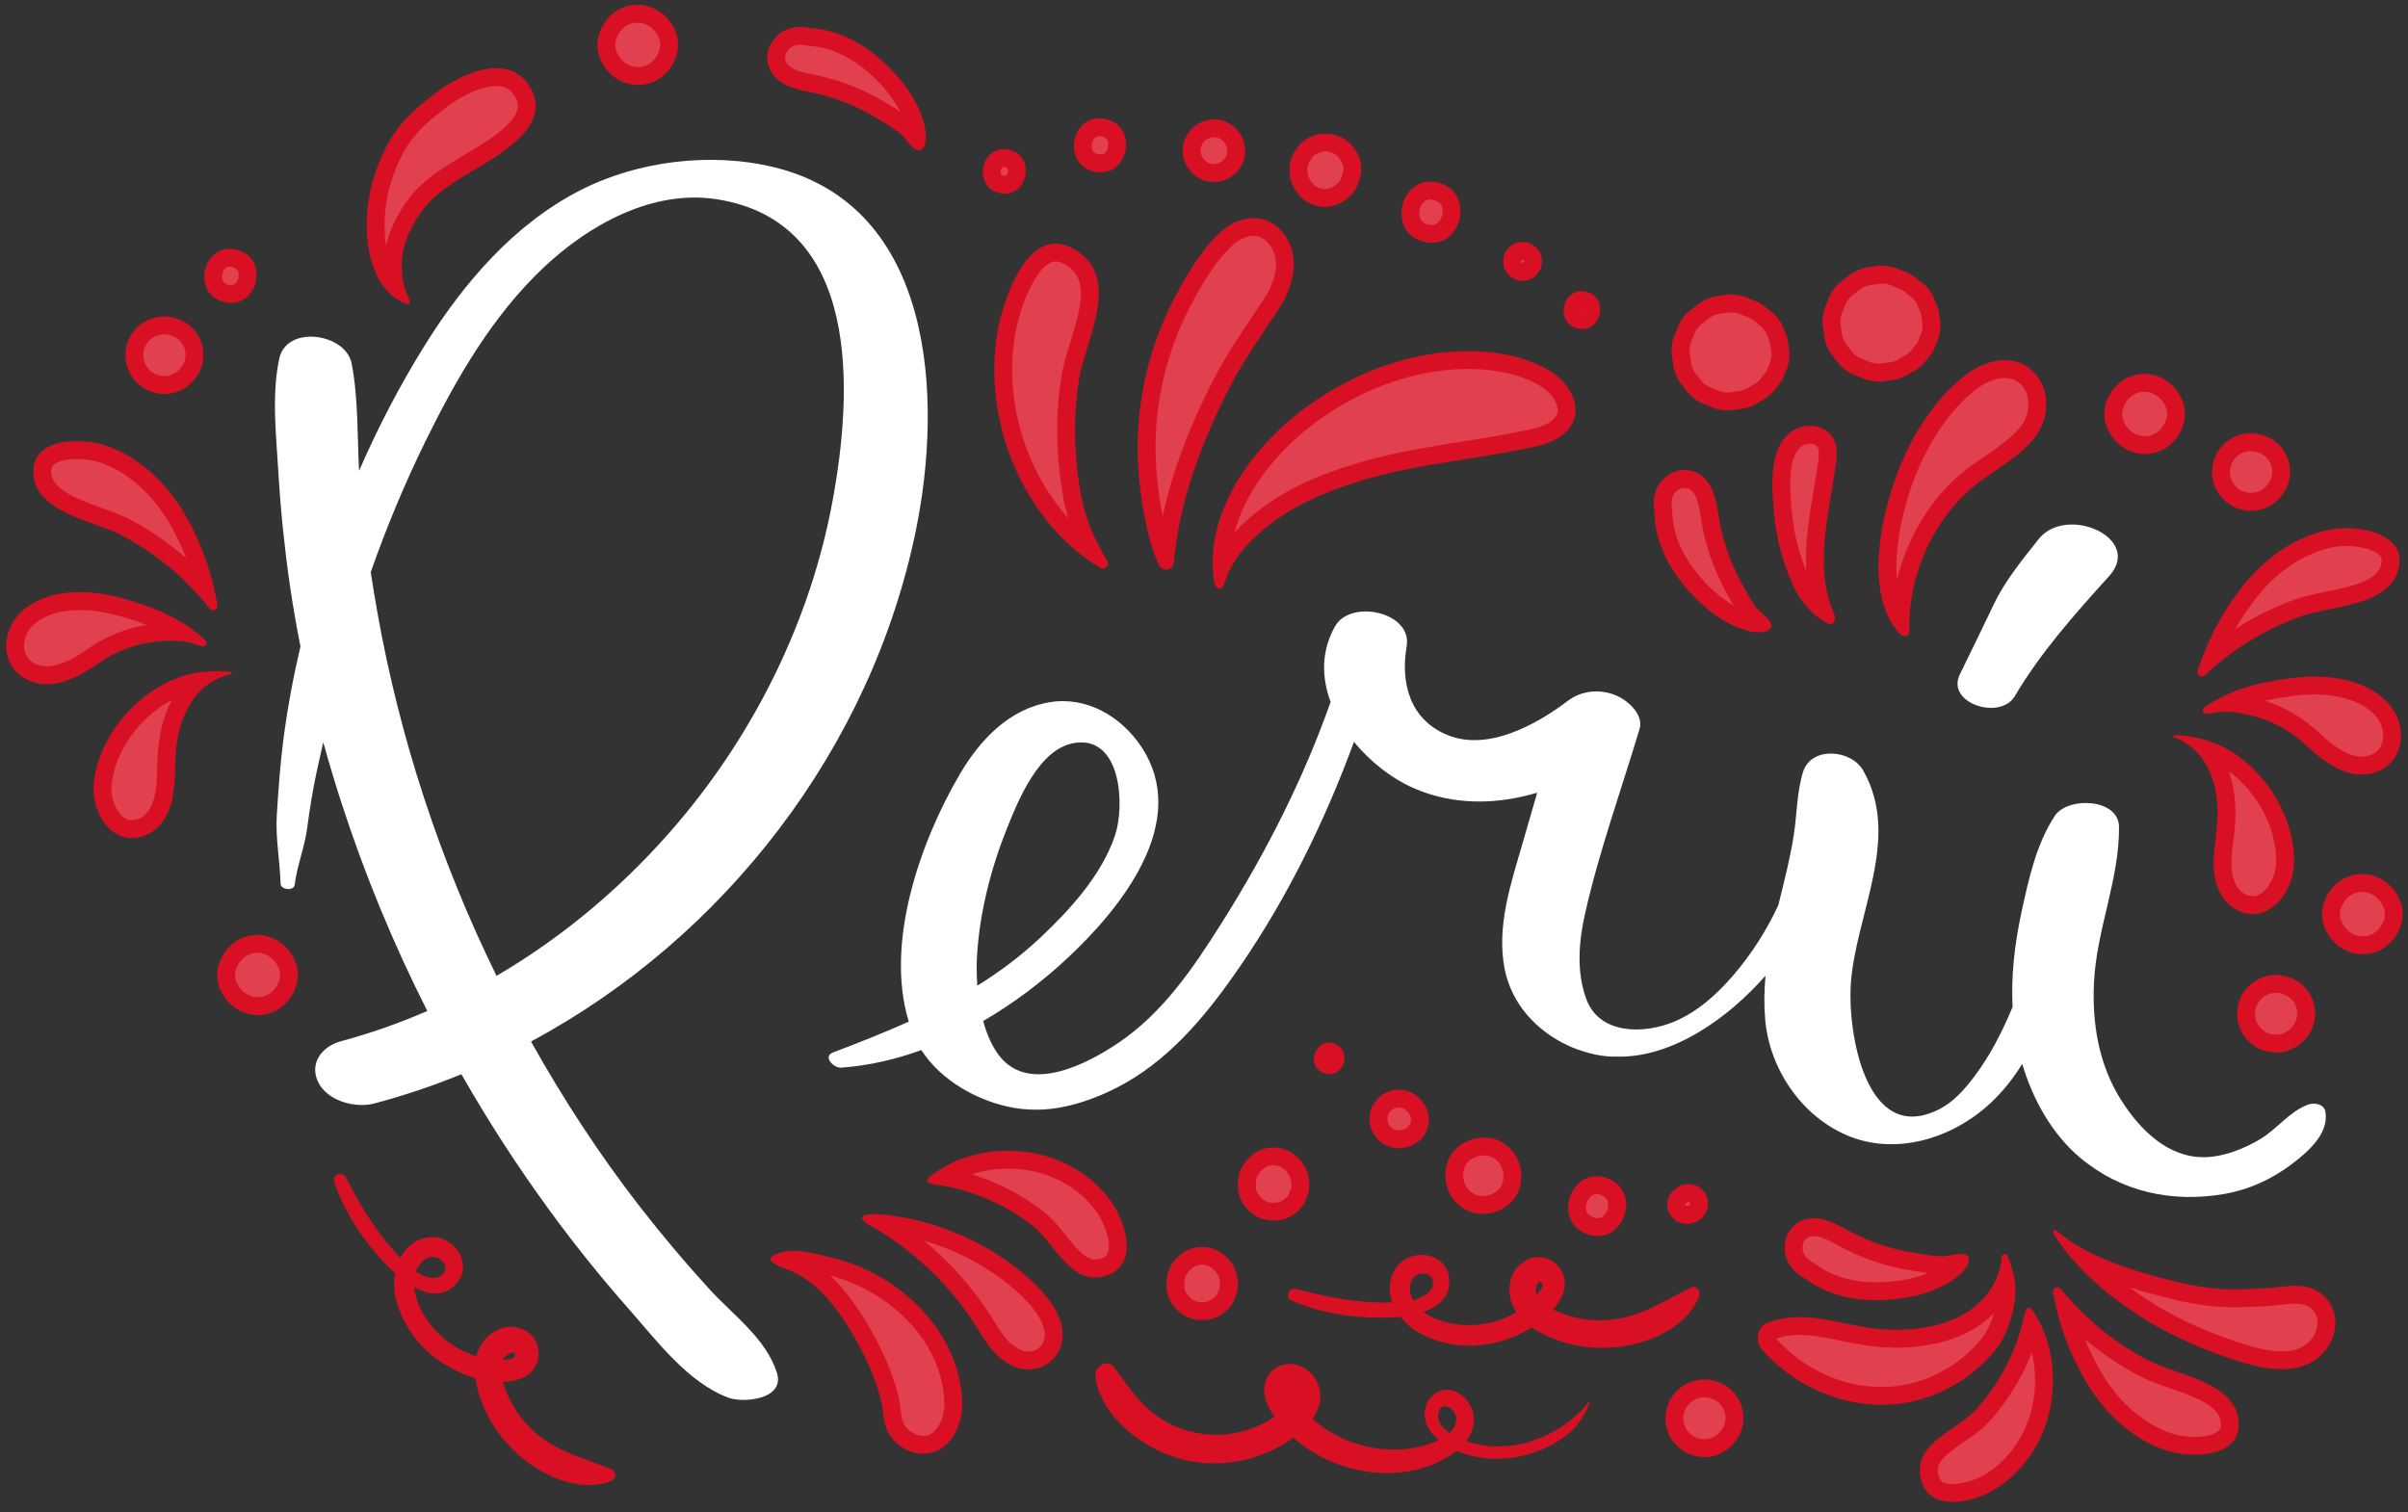
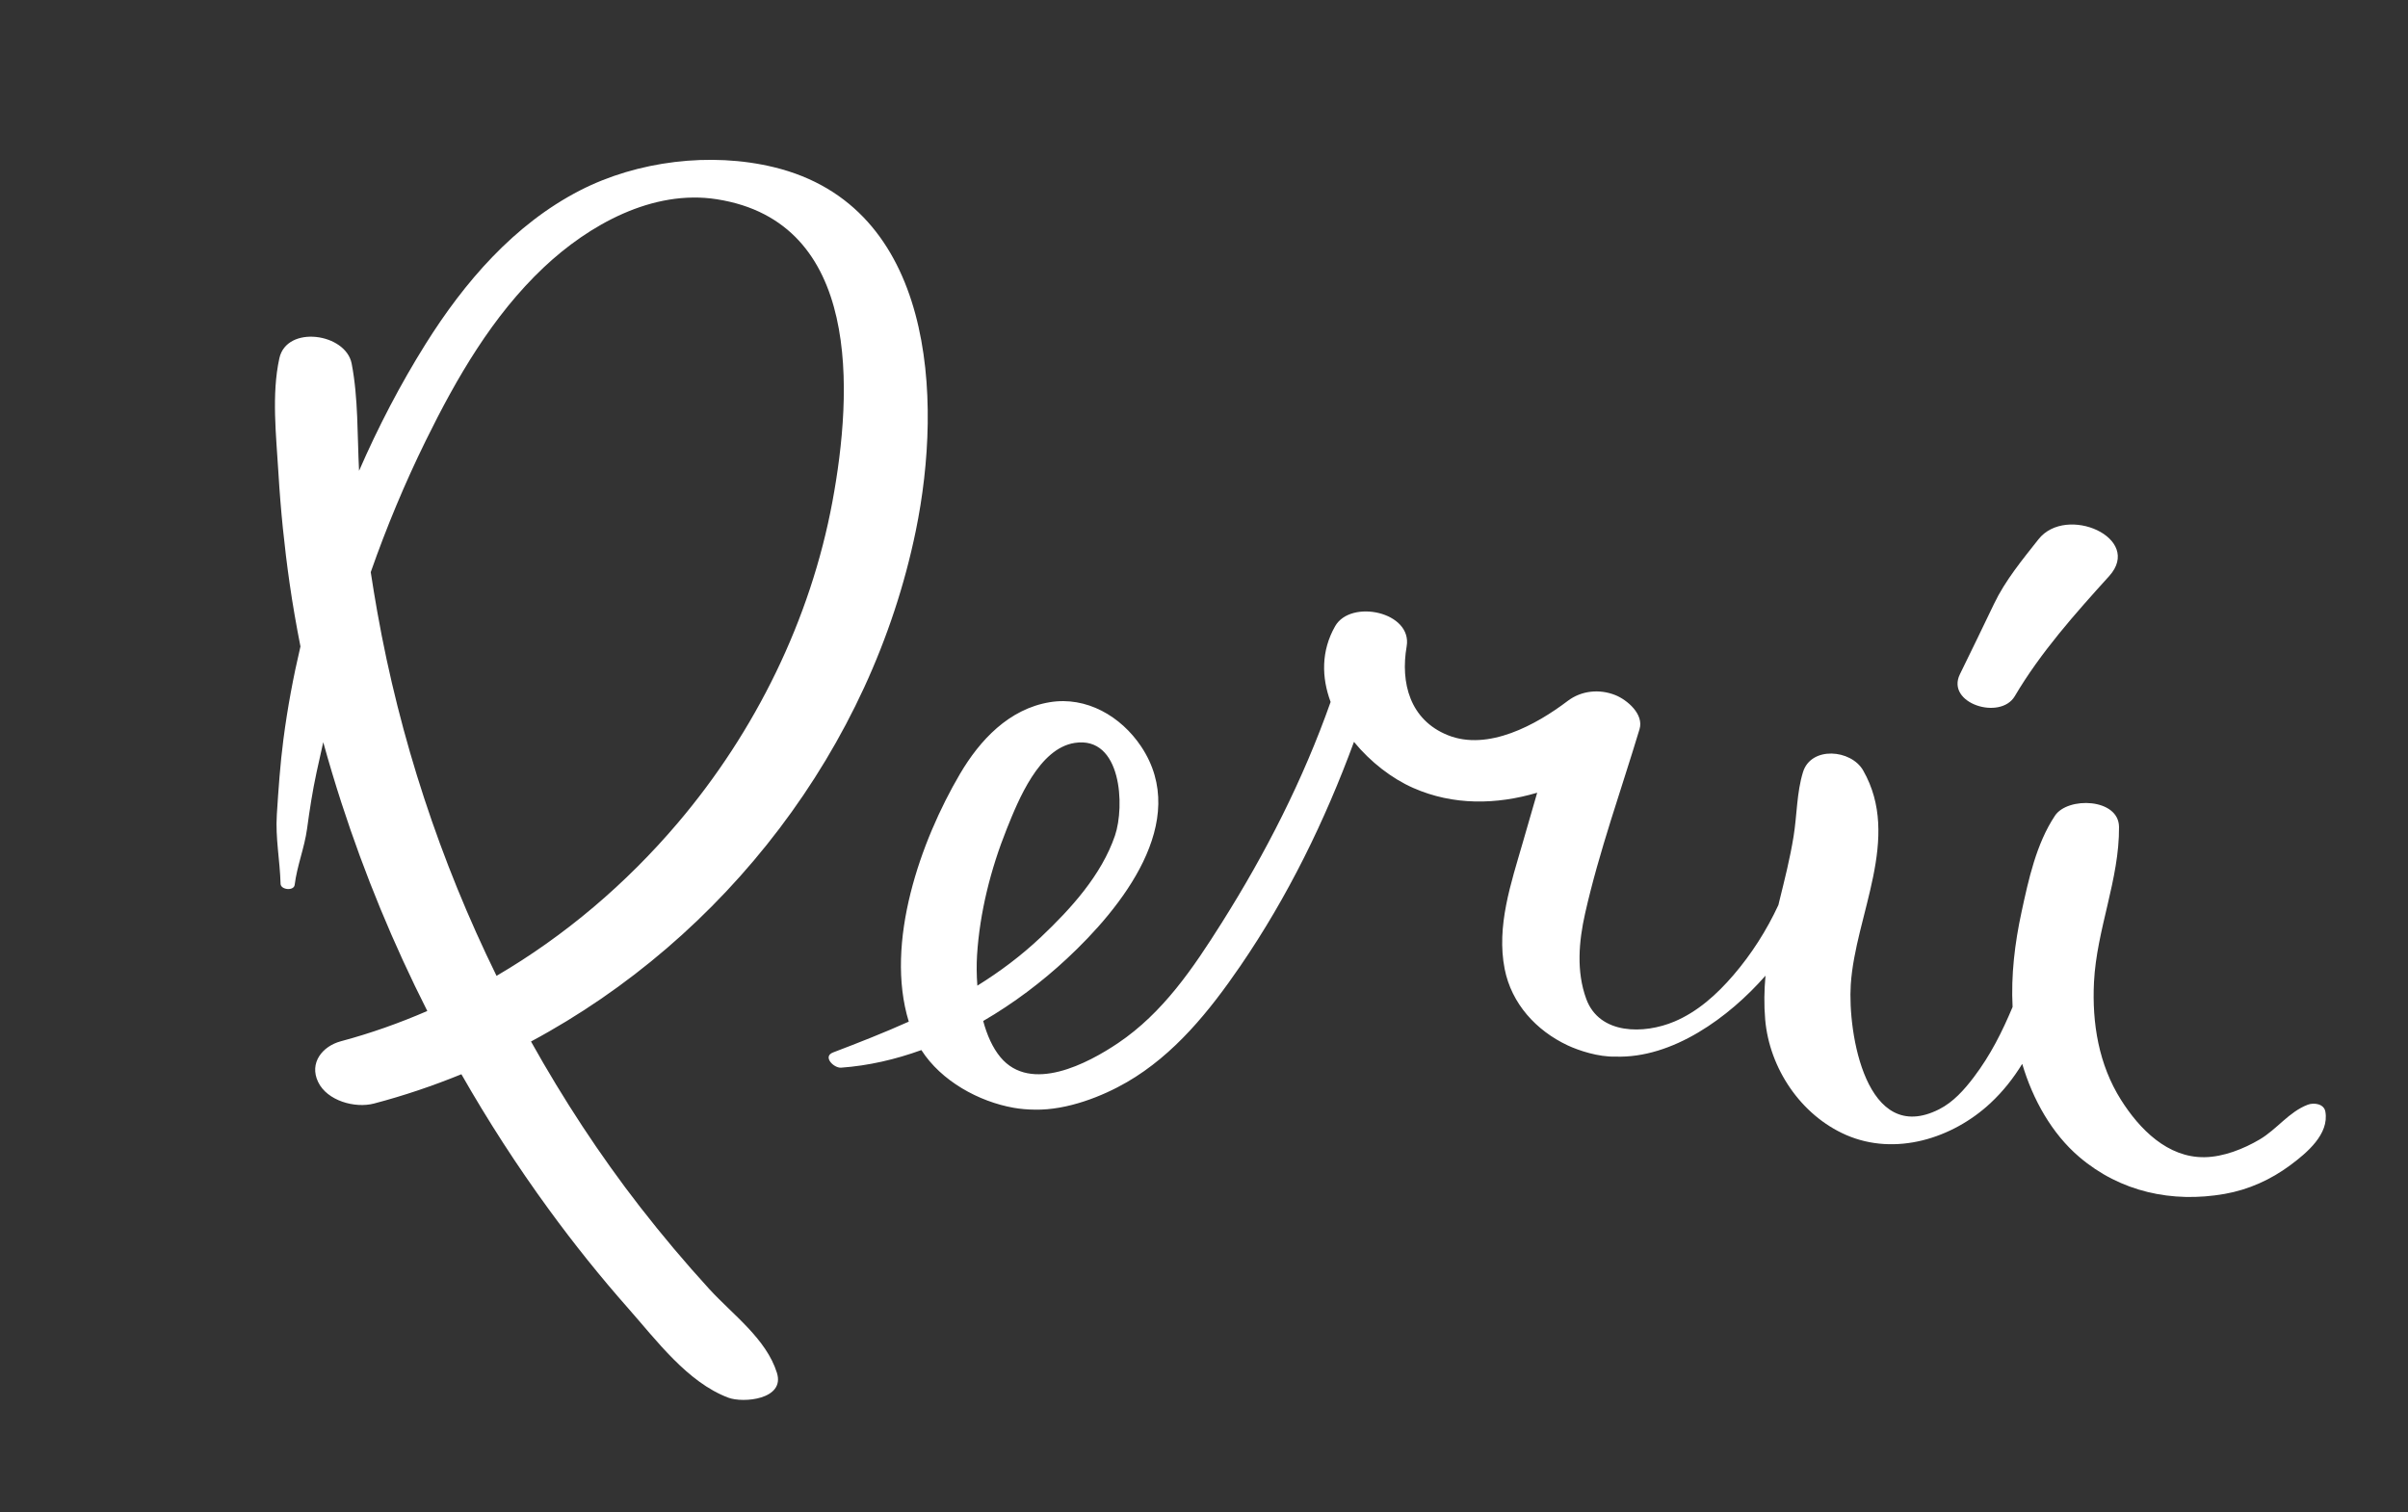
<svg xmlns="http://www.w3.org/2000/svg" fill="#000000" height="315.6" preserveAspectRatio="xMidYMid meet" version="1" viewBox="-1.3 92.8 502.4 315.6" width="502.4" zoomAndPan="magnify">
  <rect x="-1.3" y="92.8" width="502.4" height="315.6" fill="#333333" stroke="none" />
  <g>
    <g id="change1_1">
-       <path d="M 103.57 376.547 C 104.781 376.527 106.121 376.363 106.152 375.75 C 106.246 373.988 103.891 375.879 103.629 376.402 C 103.605 376.445 103.594 376.496 103.57 376.547 Z M 85.453 358.148 C 87.156 359.27 90 360.359 91.336 358.336 C 92.367 356.77 90.449 354.98 88.934 355.055 C 87.262 355.137 85.984 356.656 85.453 358.148 Z M 126.277 401.777 C 120.402 404.227 113.281 401.332 108.527 397.719 C 103.426 393.844 99.645 388.297 98.176 382.043 C 98.047 381.488 97.941 380.922 97.867 380.352 C 95.238 379.59 92.73 378.359 90.656 376.977 C 85.98 373.863 82.422 368.973 81.219 363.461 C 80.875 361.883 80.844 360.16 81.141 358.512 C 80.723 358.137 80.336 357.762 79.98 357.406 C 75.016 352.383 70.691 346.223 68.449 339.484 C 67.914 337.875 70.09 337.035 70.855 338.504 C 73.348 343.262 75.938 347.836 79.355 351.996 C 80.27 353.105 81.215 354.219 82.219 355.273 C 83.418 352.961 85.477 351.223 88.449 350.969 C 93.363 350.547 97.473 356.387 94.055 360.477 C 91.484 363.551 88.117 363.031 85.109 361.391 C 85.367 364.184 86.844 366.996 88.445 369.09 C 90.543 371.844 93.402 374.016 96.617 375.297 C 97.094 375.484 97.586 375.648 98.078 375.797 C 98.297 374.949 98.629 374.133 99.105 373.367 C 100.578 371.004 103.312 369.305 106.168 369.734 C 112.355 370.664 112.809 378.879 106.863 380.641 C 105.828 380.949 104.754 381.105 103.66 381.148 C 103.676 381.203 103.688 381.262 103.703 381.312 C 104.629 384.637 106.441 387.668 108.773 390.188 C 113.629 395.434 119.953 396.859 126.309 399.383 C 127.363 399.801 127.281 401.359 126.277 401.777 Z M 302.516 388.844 C 302.496 386.609 299.312 384.855 298.777 387.777 C 298.465 389.48 299.668 390.816 301.129 391.793 C 301.98 390.984 302.523 390.012 302.516 388.844 Z M 330.402 385.52 C 329.176 388.277 327.805 390.613 325.332 392.445 C 322.98 394.188 320.348 395.457 317.539 396.273 C 312.73 397.672 307.254 397.539 302.602 395.52 C 302.391 395.688 302.176 395.852 301.961 396.004 C 291.949 403.035 277.391 400.684 268.539 392.789 C 268.184 393.047 267.824 393.297 267.469 393.531 C 260.273 398.27 250.898 399.543 242.777 396.52 C 235.809 393.926 228.184 387.785 227.25 379.988 C 227.004 377.926 229.719 376.254 231.16 378.129 C 233.855 381.648 236.18 385.461 239.824 388.098 C 243.496 390.746 247.797 392.176 252.332 392.188 C 256.617 392.199 261.055 390.883 264.609 388.43 C 263.25 386.512 262.211 384.293 262.508 381.996 C 262.941 378.672 266.25 376.68 269.414 377.664 C 272.566 378.648 274.535 381.656 274.113 384.934 C 273.93 386.379 273.355 387.684 272.551 388.852 C 277.766 393.574 285.113 395.883 292.105 395.152 C 293.766 394.98 296.578 394.422 298.863 393.305 C 296.973 391.738 295.621 389.562 296.012 386.988 C 296.398 384.445 298.656 382.422 301.289 382.867 C 303.875 383.309 305.906 385.852 306.199 388.379 C 306.418 390.262 305.719 392.016 304.602 393.488 C 313.594 396.738 324.32 392.75 330.133 385.383 C 330.23 385.258 330.477 385.352 330.402 385.52 Z M 320.445 360.578 C 319.203 359.328 319.023 362.344 319.234 362.887 C 319.254 362.934 319.281 362.977 319.305 363.027 C 320.102 362.113 320.879 361.016 320.445 360.578 Z M 297.59 359.887 C 297.121 358.074 294.508 358.297 293.551 359.469 C 292.488 360.766 292.758 362.73 293.508 364.129 C 295.48 363.613 298.195 362.238 297.59 359.887 Z M 338.332 373.551 C 332.035 374.734 325.387 373.82 319.766 370.715 C 319.266 370.438 318.773 370.137 318.301 369.809 C 315.973 371.246 313.379 372.285 310.961 372.895 C 305.516 374.277 299.504 373.633 294.609 370.828 C 293.207 370.027 291.906 368.891 290.883 367.57 C 290.324 367.625 289.789 367.664 289.285 367.688 C 282.23 368.004 274.762 367.074 268.262 364.219 C 266.707 363.539 267.539 361.363 269.145 361.777 C 274.344 363.117 279.477 364.266 284.855 364.523 C 286.289 364.59 287.75 364.637 289.203 364.598 C 288.293 362.152 288.387 359.465 290.191 357.086 C 293.172 353.16 300.266 354.027 301.004 359.309 C 301.559 363.273 298.918 365.426 295.684 366.555 C 297.926 368.238 301.004 369.027 303.629 369.246 C 307.074 369.535 310.605 368.871 313.711 367.348 C 314.176 367.117 314.621 366.863 315.062 366.598 C 314.586 365.867 314.199 365.074 313.953 364.207 C 313.188 361.527 313.762 358.363 315.992 356.531 C 320.832 352.562 327.23 357.738 324.551 363.332 C 324.086 364.305 323.48 365.207 322.777 366.047 C 322.828 366.07 322.879 366.102 322.93 366.125 C 326.016 367.668 329.477 368.355 332.914 368.316 C 340.062 368.23 345.359 364.5 351.492 361.477 C 352.512 360.973 353.609 362.078 353.246 363.102 C 351.125 369.105 344.203 372.445 338.332 373.551 Z M 45.617 155.863 C 52.684 157.383 55.012 146.391 47.922 144.867 C 40.855 143.348 38.531 154.34 45.617 155.863 Z M 227.043 128.621 C 234.109 130.145 236.434 119.148 229.348 117.625 C 222.281 116.105 219.953 127.098 227.043 128.621 Z M 315.535 151.312 C 316.055 151.441 316.57 151.438 317.074 151.305 C 317.605 151.254 318.094 151.074 318.539 150.77 C 319.023 150.48 319.402 150.098 319.676 149.617 C 320.02 149.203 320.238 148.723 320.328 148.18 C 320.496 147.164 320.391 146.043 319.781 145.176 C 319.156 144.277 318.285 143.617 317.195 143.383 C 316.676 143.258 316.16 143.262 315.652 143.395 C 315.125 143.445 314.637 143.621 314.191 143.93 C 313.703 144.215 313.324 144.598 313.055 145.078 C 312.711 145.496 312.492 145.977 312.398 146.52 C 312.23 147.535 312.336 148.656 312.945 149.523 C 313.574 150.418 314.445 151.078 315.535 151.312 Z M 244.547 354.977 C 243.422 356.059 242.527 357.398 242.25 358.957 C 241.922 360.812 241.969 362.887 243.02 364.543 C 244.094 366.227 245.664 367.574 247.652 368.051 C 248.875 368.344 250.184 368.34 251.398 368.035 C 251.426 368.027 251.445 368.023 251.473 368.016 C 253.23 367.574 255.16 366.133 255.992 364.508 C 256.242 363.891 256.496 363.27 256.746 362.648 C 257.066 361.371 257.055 360.102 256.711 358.832 C 256.43 357.336 255.551 356.023 254.465 354.996 C 251.672 352.363 247.348 352.277 244.547 354.977 Z M 259.453 334.223 C 258.328 335.305 257.438 336.645 257.156 338.203 C 256.828 340.059 256.875 342.133 257.93 343.789 C 259 345.473 260.57 346.82 262.562 347.297 C 263.781 347.59 265.094 347.586 266.309 347.281 C 266.332 347.273 266.355 347.27 266.379 347.262 C 268.137 346.82 270.066 345.383 270.902 343.754 C 271.152 343.137 271.402 342.516 271.652 341.895 C 271.973 340.621 271.961 339.348 271.617 338.078 C 271.336 336.582 270.461 335.27 269.371 334.242 C 266.578 331.609 262.254 331.527 259.453 334.223 Z M 278.816 134.914 C 280.145 134.102 281.305 132.984 281.914 131.52 C 282.637 129.781 283.035 127.746 282.363 125.902 C 281.68 124.023 280.438 122.371 278.598 121.477 C 277.469 120.93 276.188 120.648 274.934 120.688 C 274.91 120.688 274.887 120.688 274.859 120.691 C 273.051 120.742 270.852 121.734 269.688 123.141 C 269.312 123.691 268.934 124.242 268.555 124.793 C 267.969 125.973 267.703 127.219 267.766 128.531 C 267.719 130.051 268.293 131.523 269.137 132.762 C 271.293 135.934 275.5 136.945 278.816 134.914 Z M 367.922 224.066 C 369.363 222.656 365.789 220.637 364.852 219.27 C 363.715 217.609 362.691 215.66 361.742 213.879 C 359.574 209.809 358.062 205.367 357.332 200.812 C 356.855 197.836 356.43 194.441 354.023 192.316 C 352.199 190.707 349.453 190.41 347.344 191.59 C 344.02 193.445 343.355 196.613 343.895 199.812 C 343.965 205.402 346.535 210.699 350.039 214.953 C 353.395 219.027 358.07 223.023 363.238 224.391 C 364.441 224.711 366.828 225.137 367.922 224.066 Z M 403.766 354.965 C 401.758 354.855 399.59 354.48 397.598 354.152 C 393.047 353.395 388.605 351.891 384.547 349.695 C 381.895 348.262 378.941 346.531 375.793 347.148 C 373.402 347.617 371.496 349.613 371.148 352.004 C 370.598 355.773 372.707 358.227 375.57 359.746 C 380.051 363.098 385.816 364.281 391.324 364.09 C 396.602 363.902 402.617 362.629 406.848 359.359 C 407.832 358.602 409.625 356.969 409.441 355.449 C 409.199 353.445 405.422 355.051 403.766 354.965 Z M 168.371 112.172 C 172.887 113.121 177.25 114.844 181.211 117.207 C 182.945 118.238 184.84 119.355 186.441 120.57 C 187.762 121.574 189.609 125.242 191.09 123.867 C 192.207 122.828 191.895 120.426 191.637 119.207 C 190.52 113.98 186.754 109.117 182.848 105.57 C 178.77 101.863 173.602 99.039 168.02 98.703 C 164.852 98.012 161.656 98.52 159.641 101.75 C 158.359 103.801 158.527 106.555 160.047 108.457 C 162.051 110.965 165.422 111.551 168.371 112.172 Z M 368.883 200.387 C 369.219 203.883 370.004 207.316 371.105 210.648 C 372.785 215.746 374.789 219.562 379.359 222.578 C 379.781 222.855 380.285 223.133 380.773 222.984 C 381.27 222.836 381.543 222.273 381.539 221.754 C 381.535 221.234 381.316 220.742 381.117 220.266 C 377.379 211.262 380.043 200.906 381.43 191.668 C 381.891 188.602 382.746 184.887 379.797 182.738 C 377.715 181.219 374.703 181.367 372.609 182.766 C 367.48 186.195 368.371 195.105 368.883 200.387 Z M 289.566 320.254 C 287.414 320.598 285.562 322.117 284.805 324.164 C 284.059 326.184 284.445 328.492 285.812 330.156 C 287.152 331.793 289.391 332.695 291.492 332.312 C 291.613 332.293 291.738 332.27 291.859 332.246 C 293.941 331.871 295.711 330.484 296.449 328.48 C 297.18 326.512 296.777 324.336 295.48 322.703 C 295.402 322.605 295.324 322.508 295.25 322.41 C 293.914 320.734 291.668 319.922 289.566 320.254 Z M 329.77 350.297 C 337.23 353.105 341.555 341.496 334.07 338.68 C 326.613 335.871 322.285 347.48 329.77 350.297 Z M 210.422 357.121 C 209.746 356.605 209.059 356.105 208.359 355.625 C 203.672 352.383 198.469 349.895 193.008 348.25 C 189.82 347.289 186.547 346.617 183.238 346.254 C 180.852 345.992 175.902 346.078 180.254 348.527 C 181.777 349.387 183.27 350.312 184.715 351.301 C 187.707 353.344 190.52 355.648 193.117 358.172 C 196.488 361.457 199.492 365.117 202.051 369.066 C 204.324 372.582 205.578 375.258 209.238 377.445 C 213.414 379.941 218.949 378.121 220.164 373.227 C 221.742 366.859 214.922 360.562 210.422 357.121 Z M 129.23 94.172 C 125.043 95.473 122.227 100.453 123.77 104.684 C 125.332 108.965 129.805 111.535 134.281 110.145 C 138.469 108.844 141.285 103.863 139.742 99.633 C 138.18 95.352 133.707 92.781 129.23 94.172 Z M 49.91 288.262 C 45.723 289.562 42.906 294.543 44.449 298.773 C 46.012 303.055 50.484 305.625 54.961 304.234 C 59.148 302.934 61.969 297.953 60.422 293.723 C 58.855 289.441 54.387 286.871 49.91 288.262 Z M 499.57 281.023 C 498.008 276.746 493.535 274.176 489.059 275.566 C 484.875 276.863 482.055 281.844 483.602 286.078 C 485.164 290.355 489.637 292.926 494.113 291.535 C 498.297 290.238 501.117 285.258 499.57 281.023 Z M 448.676 187.172 C 452.859 185.871 455.68 180.891 454.137 176.66 C 452.57 172.379 448.102 169.809 443.621 171.199 C 439.438 172.5 436.617 177.48 438.164 181.711 C 439.727 185.992 444.199 188.562 448.676 187.172 Z M 239.969 209.496 C 240.156 209.957 240.371 210.41 240.605 210.852 C 241.359 212.262 243.461 211.777 243.586 210.184 C 243.59 210.172 243.59 210.16 243.59 210.152 C 243.75 208.363 243.992 206.578 244.281 204.805 C 244.859 201.258 245.676 197.75 246.719 194.309 C 248.895 187.133 251.852 180.211 255.289 173.555 C 258.219 167.879 261.867 162.801 265.363 157.488 C 268.555 152.629 270.34 146.301 266.348 141.336 C 262.805 136.93 257.238 137.703 253.395 141.191 C 249.473 144.754 246.473 149.809 244.012 154.445 C 243.762 154.918 243.516 155.395 243.273 155.875 C 238.66 165.055 236.164 175.18 236.066 185.461 C 236.02 190.598 236.547 195.734 237.547 200.773 C 238.121 203.68 238.828 206.742 239.969 209.496 Z M 32.109 226.602 C 34.246 226.438 36.688 226.41 38.762 227.012 C 39.203 227.141 39.984 227.379 40.828 227.664 C 41.566 227.918 42.141 226.988 41.574 226.449 C 36.641 221.762 30.641 219.391 23.863 217.547 C 17.168 215.727 8.309 215.473 2.969 220.637 C -0.898 224.371 -1.281 231.133 3.582 234.188 C 8.84 237.488 14.855 234.285 19.277 231.188 C 23.035 228.555 27.535 226.953 32.109 226.602 Z M 24.156 204.535 C 31.219 208.281 37.508 213.496 42.441 219.781 C 43.023 220.523 44.219 219.996 44.062 219.07 C 42.918 212.258 40.699 205.945 37.133 199.871 C 33.484 193.664 27.82 188.188 20.895 185.816 C 15.949 184.121 5.156 183.914 5.684 191.711 C 6.234 199.895 18.523 201.547 24.156 204.535 Z M 46.879 233.023 C 42.84 232.562 38.844 232.973 35.023 234.535 C 26.496 238.023 19.148 246.926 18.258 256.297 C 17.648 262.699 22.559 270.188 29.574 266.863 C 32.371 265.539 34.012 262.512 34.652 259.484 C 35.293 256.457 35.121 253.324 35.34 250.238 C 35.656 245.652 36.93 240.961 39.977 237.52 C 41.797 235.461 44.246 234.078 46.898 233.477 C 47.152 233.418 47.137 233.051 46.879 233.023 Z M 495.031 253.656 C 500.293 251.348 500.902 244.602 497.625 240.34 C 493.094 234.449 484.293 233.406 477.402 234.23 C 470.43 235.062 464.148 236.527 458.582 240.445 C 457.941 240.895 458.375 241.902 459.141 241.758 C 460.016 241.598 460.828 241.477 461.281 241.414 C 463.422 241.121 465.836 241.508 467.922 241.98 C 472.395 242.996 476.613 245.238 479.945 248.395 C 483.863 252.102 489.352 256.152 495.031 253.656 Z M 479.84 361.324 C 477.848 360.91 475.824 361.176 473.824 361.395 C 471.332 361.668 468.84 361.762 466.34 361.844 C 461.641 361.996 456.961 361.312 452.41 360.176 C 444.473 358.188 434.289 355.297 427.766 349.59 C 427.383 349.254 426.836 349.715 427.098 350.148 C 431.195 356.883 437.82 362.598 444.215 366.836 C 450.23 370.824 457.047 373.945 463.887 376.227 C 468.191 377.66 472.848 379.055 477.43 378.293 C 481.59 377.602 485.02 374.574 485.797 370.355 C 486.59 366.09 484.125 362.211 479.84 361.324 Z M 207.289 133.094 C 213.105 134.344 215.02 125.297 209.188 124.039 C 203.371 122.789 201.457 131.84 207.289 133.094 Z M 250.633 130.637 C 254.082 131.379 257.648 129.023 258.367 125.582 C 259.098 122.102 256.773 118.59 253.312 117.844 C 249.863 117.102 246.297 119.461 245.574 122.902 C 244.848 126.383 247.172 129.895 250.633 130.637 Z M 327.934 161.355 C 332.887 162.422 334.516 154.719 329.551 153.652 C 324.598 152.586 322.969 160.289 327.934 161.355 Z M 295.953 143.293 C 303.934 145.008 306.559 132.594 298.555 130.871 C 290.574 129.156 287.945 141.57 295.953 143.293 Z M 83.211 156.113 C 85.242 156.941 83.637 154.316 83.398 153.656 C 82.879 152.23 82.609 150.691 82.527 149.18 C 82.289 144.809 83.91 140.926 86.32 137.375 C 89.312 132.965 94.141 130.359 98.602 127.664 C 103.793 124.531 113.605 118.863 109.469 111.297 C 105.203 103.496 95.129 108.039 89.941 111.949 C 86.875 114.262 84.148 116.438 81.773 119.5 C 79.48 122.453 77.891 126.051 76.77 129.602 C 75.641 133.172 75.133 137.02 75.215 140.762 C 75.344 146.484 77.344 153.727 83.211 156.113 Z M 391.969 219.82 C 392.641 221.684 393.59 223.387 394.887 224.848 C 395.301 225.312 395.918 225.789 396.488 225.531 C 397.047 225.281 397.113 224.527 397.098 223.914 C 396.793 213.148 401.859 201.613 410.121 194.598 C 416.332 189.324 427.035 185.383 425.445 175.293 C 424.844 171.488 421.914 168.449 418.039 168.008 C 414.113 167.559 410.262 169.672 407.395 172.16 C 401.047 177.668 396.402 185.812 393.762 193.711 C 391.371 200.863 389.09 211.82 391.969 219.82 Z M 274.895 316.734 C 278.828 318.215 281.105 312.094 277.164 310.609 C 273.23 309.129 270.953 315.25 274.895 316.734 Z M 348.242 347.445 C 348.672 347.77 349.145 347.969 349.668 348.047 C 350.164 348.203 350.672 348.23 351.195 348.129 L 351.617 348.027 C 352.348 347.906 353 347.613 353.57 347.145 C 354.145 346.676 354.559 346.094 354.816 345.398 C 355.145 344.383 355.164 343.305 354.719 342.309 C 354.508 341.777 354.18 341.344 353.738 340.996 C 353.371 340.594 352.926 340.301 352.395 340.129 C 351.723 339.883 351.031 339.816 350.324 339.926 C 349.594 340.043 348.941 340.336 348.367 340.805 C 348.25 340.887 348.133 340.973 348.012 341.055 C 347.766 341.316 347.523 341.578 347.277 341.844 C 346.953 342.27 346.754 342.746 346.676 343.266 C 346.559 343.594 346.523 343.934 346.578 344.281 C 346.551 344.805 346.652 345.309 346.887 345.793 C 347.211 346.441 347.672 347 348.242 347.445 Z M 300.684 335.359 C 299.352 339.5 301.215 344.055 305.402 345.633 C 309.32 347.105 314.363 345.008 315.68 340.91 C 317.008 336.77 315.145 332.215 310.957 330.637 C 307.043 329.164 302 331.266 300.684 335.359 Z M 415.59 373.699 C 417.719 370.766 419.359 365.336 419.195 361.715 C 419.133 360.324 418.918 358.973 418.496 357.617 C 418.195 356.648 417.941 355.746 417.578 354.895 C 417.305 354.254 416.34 354.418 416.305 355.117 C 416.07 359.855 413 364.18 408.98 366.688 C 403.156 370.332 394.859 370.855 388.23 369.82 C 381.27 368.73 374.25 366.039 367.332 368.887 C 365.164 369.777 364.883 372.781 366.297 374.387 C 374.074 383.23 386.582 387.938 398.199 385.121 C 404.973 383.477 411.488 379.352 415.59 373.699 Z M 424.805 369.902 C 424.355 368.895 423.832 367.93 423.25 366.992 C 423.035 366.652 422.688 366.031 422.359 365.809 C 421.422 365.172 421.188 366.809 421.012 367.406 C 420.73 368.363 420.57 369.348 420.285 370.305 C 419.684 372.355 418.922 374.363 418.016 376.301 C 416.203 380.18 413.816 383.789 410.941 386.961 C 407.023 391.281 397.5 393.992 399.535 401.648 C 401.336 408.414 410.219 406.332 414.578 403.766 C 420.203 400.457 424.246 394.816 425.98 388.559 C 427.109 384.488 427.332 380.141 426.617 375.977 C 426.262 373.891 425.668 371.84 424.805 369.902 Z M 230.695 343.762 C 226.988 338.391 221.066 334.773 214.699 333.496 C 210.559 332.664 206.207 332.762 202.105 333.773 C 200.051 334.281 198.047 335.023 196.18 336.027 C 195.207 336.547 194.281 337.141 193.391 337.789 C 193.066 338.027 192.473 338.418 192.273 338.762 C 191.707 339.742 193.355 339.859 193.965 339.988 C 194.938 340.199 195.934 340.289 196.906 340.504 C 199 340.957 201.055 341.57 203.055 342.332 C 207.055 343.855 210.828 345.973 214.199 348.613 C 218.797 352.207 222.191 361.508 229.68 358.922 C 236.297 356.633 233.57 347.926 230.695 343.762 Z M 172.664 355.332 C 169.121 354.449 164.855 353.121 161.23 354.262 C 156.227 355.84 163.25 357.641 164.898 358.539 C 167.285 359.844 169.414 361.535 171.195 363.59 C 174.027 366.848 176.355 370.527 178.355 374.348 C 180.055 377.598 181.504 381.07 182.418 384.633 C 183.316 388.109 182.59 390.785 185.48 393.664 C 188.168 396.34 192.555 397.129 195.648 394.648 C 198.516 392.348 199.617 388.453 199.441 384.922 C 198.723 370.574 186.418 358.754 172.664 355.332 Z M 31.168 174.812 C 32.594 175.133 34.004 175.074 35.398 174.637 C 36.742 174.203 37.898 173.477 38.867 172.449 C 38.914 172.387 38.961 172.324 39.008 172.266 C 39.977 171.215 40.625 169.992 40.945 168.598 C 41.258 167.199 41.199 165.816 40.773 164.449 C 40.348 163.133 39.633 161.996 38.625 161.047 C 37.578 160.074 36.352 159.426 34.957 159.105 C 34.887 159.082 34.812 159.059 34.742 159.031 C 33.316 158.715 31.906 158.773 30.516 159.211 C 29.168 159.641 28.016 160.371 27.043 161.398 C 25.066 163.512 24.367 166.605 25.242 169.363 C 26.102 172.082 28.387 174.184 31.168 174.812 Z M 471.75 312.23 C 473.176 312.551 474.586 312.492 475.977 312.055 C 477.32 311.621 478.477 310.891 479.449 309.863 C 479.492 309.805 479.539 309.742 479.586 309.684 C 480.559 308.633 481.207 307.41 481.527 306.016 C 481.84 304.617 481.781 303.234 481.355 301.867 C 480.93 300.551 480.211 299.414 479.203 298.465 C 478.156 297.488 476.934 296.844 475.535 296.523 C 475.465 296.496 475.395 296.473 475.32 296.449 C 473.895 296.133 472.488 296.191 471.094 296.625 C 469.75 297.059 468.594 297.789 467.621 298.816 C 465.648 300.93 464.945 304.023 465.82 306.781 C 466.684 309.5 468.969 311.602 471.75 312.23 Z M 466.523 199.188 C 467.949 199.504 469.355 199.445 470.75 199.012 C 472.094 198.574 473.25 197.848 474.223 196.82 C 474.266 196.758 474.312 196.695 474.359 196.637 C 475.332 195.586 475.98 194.363 476.301 192.969 C 476.609 191.57 476.555 190.188 476.129 188.824 C 475.699 187.504 474.984 186.367 473.98 185.418 C 472.93 184.445 471.707 183.797 470.312 183.477 C 470.238 183.453 470.164 183.43 470.094 183.402 C 468.668 183.086 467.262 183.145 465.867 183.578 C 464.523 184.012 463.367 184.742 462.395 185.77 C 460.422 187.883 459.719 190.977 460.594 193.734 C 461.453 196.453 463.742 198.555 466.523 199.188 Z M 359.934 382.871 C 358.883 381.898 357.66 381.254 356.266 380.93 C 356.191 380.906 356.121 380.883 356.051 380.859 C 354.625 380.539 353.215 380.598 351.824 381.035 C 350.48 381.469 349.32 382.199 348.352 383.227 C 346.375 385.336 345.676 388.434 346.551 391.191 C 347.41 393.906 349.695 396.012 352.477 396.641 C 353.902 396.957 355.312 396.898 356.703 396.465 C 358.051 396.031 359.207 395.301 360.176 394.273 C 360.223 394.215 360.27 394.152 360.312 394.09 C 361.285 393.043 361.934 391.82 362.254 390.422 C 362.566 389.023 362.508 387.645 362.082 386.277 C 361.656 384.961 360.941 383.824 359.934 382.871 Z M 258.301 190.941 C 255.656 194.801 253.594 199.082 252.48 203.641 C 251.68 206.902 251.516 210.617 251.957 213.957 C 252.062 214.762 252.543 215.801 253.332 215.602 C 253.836 215.473 254.051 214.891 254.207 214.395 C 255.07 211.68 256.539 209.164 258.441 207.039 C 265.172 199.516 274.211 195.566 283.699 192.801 C 290.941 190.688 298.414 189.578 305.852 188.387 C 309.398 187.816 312.938 187.227 316.461 186.523 C 319.227 185.969 322.133 185.445 324.461 183.734 C 329.926 179.715 327.027 173.258 322.191 170.281 C 317.078 167.141 310.828 166.055 304.906 166.07 C 295.941 166.094 286.953 168.633 278.992 172.875 C 270.887 177.195 263.508 183.332 258.301 190.941 Z M 228.211 211.293 C 229.164 211.875 230.262 210.797 229.703 209.832 C 226.992 205.125 225.035 201.137 224.008 194.809 C 222.781 187.254 222.613 179.434 223.844 171.863 C 225.16 163.77 232.629 151.266 223.422 145.156 C 213.449 138.543 208.016 155.082 206.82 162.016 C 203.641 180.5 211.961 201.375 228.211 211.293 Z M 447.129 376.785 C 440.023 373.129 433.672 367.988 428.656 361.766 C 428.066 361.031 426.879 361.574 427.047 362.5 C 428.273 369.297 430.57 375.582 434.215 381.609 C 437.938 387.77 443.668 393.176 450.625 395.461 C 455.59 397.094 466.387 397.168 465.762 389.379 C 465.109 381.203 452.801 379.703 447.129 376.785 Z M 458.695 233.727 C 464.5 228.227 471.48 223.984 479.016 221.316 C 485.023 219.184 497.422 219.344 499.164 211.328 C 500.824 203.691 490.117 202.32 484.98 203.273 C 477.777 204.609 471.375 209.195 466.859 214.805 C 462.441 220.289 459.324 226.211 457.199 232.781 C 456.906 233.676 458.016 234.371 458.695 233.727 Z M 381.484 167.562 C 382.352 168.938 383.52 170.012 384.992 170.789 C 385.988 171.199 386.988 171.609 387.984 172.02 C 389.531 172.48 391.078 172.543 392.621 172.199 C 394.184 172.121 395.645 171.66 397.008 170.82 C 397.121 170.734 397.238 170.645 397.355 170.555 C 397.461 170.512 397.566 170.473 397.672 170.43 C 399.07 169.699 400.191 168.68 401.023 167.379 C 401.777 166.625 402.293 165.734 402.566 164.703 C 403.277 163.328 403.602 161.852 403.531 160.273 L 403.137 157.328 C 402.762 156.414 402.383 155.496 402.008 154.582 C 401.305 153.234 400.328 152.152 399.098 151.332 C 398.926 151.172 398.738 151.027 398.555 150.883 C 398.523 150.855 398.488 150.828 398.457 150.805 C 398.262 150.652 398.062 150.504 397.855 150.367 C 397.668 150.242 397.48 150.129 397.285 150.02 C 397.207 149.977 397.141 149.926 397.062 149.883 C 397.012 149.863 396.961 149.844 396.906 149.82 C 396.547 149.641 396.168 149.488 395.777 149.355 C 395.207 149.121 394.637 148.887 394.066 148.652 C 392.52 148.191 390.977 148.129 389.434 148.473 C 387.867 148.551 386.406 149.012 385.047 149.852 C 384.215 150.48 383.383 151.109 382.551 151.738 C 381.312 152.875 380.449 154.23 379.957 155.801 C 379.219 157.227 378.883 158.762 378.953 160.402 L 379.367 163.461 C 379.727 165.027 380.434 166.395 381.484 167.562 Z M 349.992 173.574 C 350.859 174.949 352.031 176.023 353.5 176.801 C 354.5 177.211 355.496 177.621 356.496 178.031 C 358.043 178.492 359.586 178.555 361.129 178.215 C 362.691 178.133 364.156 177.672 365.516 176.836 C 365.633 176.746 365.75 176.656 365.867 176.566 C 365.973 176.523 366.074 176.48 366.18 176.441 C 367.582 175.711 368.699 174.691 369.531 173.391 C 370.285 172.637 370.801 171.742 371.078 170.715 C 371.789 169.34 372.109 167.863 372.043 166.285 L 371.645 163.344 C 371.27 162.426 370.895 161.512 370.52 160.594 C 369.812 159.246 368.84 158.164 367.605 157.344 C 367.438 157.184 367.246 157.039 367.066 156.895 C 367.031 156.867 367 156.844 366.969 156.816 C 366.773 156.664 366.574 156.516 366.363 156.379 C 366.18 156.258 365.988 156.141 365.797 156.031 C 365.719 155.988 365.648 155.938 365.57 155.895 C 365.52 155.875 365.469 155.855 365.418 155.832 C 365.055 155.652 364.68 155.5 364.289 155.367 C 363.719 155.133 363.145 154.898 362.574 154.664 C 361.027 154.203 359.484 154.141 357.941 154.484 C 356.379 154.562 354.914 155.023 353.559 155.863 C 352.727 156.492 351.895 157.121 351.062 157.75 C 349.824 158.887 348.961 160.242 348.469 161.809 C 347.727 163.238 347.395 164.773 347.465 166.414 L 347.879 169.473 C 348.234 171.039 348.941 172.406 349.992 173.574 Z M 461.273 264.891 C 461.629 260.309 461.055 255.484 458.547 251.633 C 457.043 249.328 454.824 247.605 452.285 246.617 C 452.047 246.527 452.113 246.164 452.371 246.176 C 456.438 246.309 460.328 247.301 463.883 249.402 C 471.805 254.102 477.773 263.98 477.285 273.383 C 476.949 279.809 470.996 286.496 464.547 282.184 C 461.973 280.465 460.793 277.23 460.602 274.141 C 460.41 271.051 461.035 267.977 461.273 264.891" fill="#d91023" />
-     </g>
+       </g>
    <g id="change2_1">
      <path d="M 407.605 233.504 C 410.012 228.586 412.391 223.703 414.742 218.781 C 417.066 213.922 420.676 209.547 424.008 205.328 C 429.809 197.988 445.938 205.074 438.746 213.02 C 431.641 220.867 424.441 228.945 419.066 238.062 C 416.043 243.188 404.637 239.57 407.605 233.504 Z M 202.547 292.156 C 203.102 283.215 205.418 274.066 208.746 265.773 C 211.164 259.742 215.484 248.957 222.938 247.82 C 232.73 246.324 233.41 261.043 231.324 267.168 C 228.516 275.398 222.125 282.43 215.91 288.309 C 211.73 292.266 207.273 295.578 202.613 298.477 C 202.441 296.211 202.434 294.035 202.547 292.156 Z M 483.855 324.746 C 483.562 323.105 481.445 322.84 480.184 323.32 C 476.266 324.805 473.742 328.453 470.156 330.566 C 466.797 332.547 462.621 334.207 458.672 334.27 C 450.945 334.398 445.078 328.414 441.227 322.316 C 436.574 314.961 435.156 306.316 435.586 297.723 C 436.141 286.719 440.895 276.285 440.809 265.359 C 440.758 259.344 430.102 259.008 427.445 263.004 C 423.535 268.887 421.938 276.309 420.461 283.148 C 419.055 289.641 418.262 296.281 418.602 302.926 C 416.449 308.047 414.035 312.93 410.492 317.598 C 408.496 320.227 406.23 322.773 403.285 324.266 C 388 332.012 384.188 308.277 384.84 298.262 C 385.789 283.672 395.484 267.668 387.43 253.574 C 384.906 249.156 376.57 248.469 374.879 253.898 C 373.551 258.172 373.629 262.887 372.91 267.316 C 372.172 271.91 371.031 276.406 369.914 280.922 C 369.855 281.16 369.801 281.402 369.742 281.645 C 367.293 286.922 364.141 291.875 360.348 296.289 C 356.918 300.289 352.887 303.922 348.031 305.969 C 341.723 308.633 332.398 308.746 329.652 301.242 C 327.551 295.504 328.102 289.234 329.414 283.398 C 332.34 270.43 336.938 257.68 340.77 244.953 C 341.711 241.824 338.188 238.836 335.711 237.844 C 332.398 236.52 328.625 236.902 325.785 239.059 C 319.254 244.016 309.172 249.594 300.758 246.203 C 292.836 243.008 290.871 235.254 292.18 227.688 C 293.426 220.484 280.516 217.754 277.258 223.469 C 274.32 228.621 274.414 234.152 276.316 239.277 C 270.59 255.477 262.801 270.781 253.574 285.406 C 247.613 294.859 241.336 304.141 231.992 310.445 C 225.656 314.719 213.762 320.996 207.438 313.414 C 205.777 311.422 204.613 308.746 203.832 305.848 C 210.18 302.164 216.078 297.699 221.289 292.848 C 232.559 282.363 247.27 264.234 236.773 248.547 C 232.574 242.27 225.379 238.062 217.719 239.328 C 209.227 240.734 203.145 247.207 198.973 254.316 C 190.777 268.277 183.25 289.465 188.305 305.984 C 183.184 308.285 177.902 310.359 172.516 312.41 C 170.258 313.27 172.645 315.699 174.191 315.59 C 179.891 315.18 185.508 313.879 190.934 311.918 C 195.062 318.367 202.891 322.676 210.215 323.965 C 211.566 324.203 213.078 324.34 214.641 324.348 C 221.367 324.484 228.742 321.551 233.82 318.609 C 243.719 312.871 251.078 303.719 257.453 294.414 C 267.391 279.914 275.133 264.078 281.191 247.605 C 284.645 251.828 289.117 255.262 293.547 257.215 C 301.938 260.918 310.934 260.719 319.414 258.215 C 318.414 261.676 317.414 265.133 316.414 268.594 C 313.965 277.09 310.867 286.066 312.633 295.008 C 314.055 302.211 319.191 307.855 325.793 310.945 C 328.102 312.023 332.199 313.379 335.73 313.281 C 347.66 313.691 359.422 305.098 367.051 296.391 C 366.777 299.402 366.719 302.441 366.984 305.531 C 367.855 315.715 374.422 325.523 383.879 329.637 C 394.148 334.102 406.059 330.371 413.973 323 C 416.672 320.484 418.809 317.727 420.613 314.797 C 422.82 322.242 426.789 329.34 432.508 334.219 C 441.07 341.527 451.902 343.848 462.832 341.934 C 467.844 341.055 472.465 338.965 476.543 335.938 C 479.969 333.391 484.707 329.457 483.855 324.746 Z M 77.426 220.531 C 76.93 217.754 76.48 214.973 76.051 212.188 C 79.336 202.82 83.164 193.629 87.531 184.746 C 93.945 171.691 101.465 158.676 112.133 148.609 C 121.547 139.73 134.867 132.266 148.289 134.383 C 178.441 139.133 176.648 174.461 172.375 197.477 C 167.797 222.109 156.316 245.441 140.113 264.523 C 129.352 277.199 116.562 288.086 102.297 296.43 C 90.516 272.434 82.105 246.879 77.426 220.531 Z M 146.645 361.738 C 141.621 356.238 136.82 350.535 132.25 344.656 C 123.785 333.762 116.219 322.172 109.488 310.129 C 149.938 288.434 180.469 248.887 189.781 203.508 C 195.441 175.949 193.707 135.797 160.133 127.68 C 146.988 124.5 131.691 126.371 119.684 132.547 C 105.957 139.609 95.57 151.695 87.488 164.594 C 82.227 173 77.602 181.883 73.613 191.047 C 73.23 183.59 73.465 175.895 72.07 168.672 C 70.84 162.312 58.516 160.578 56.984 167.562 C 55.324 175.145 56.332 183.781 56.789 191.477 C 57.246 199.18 58.027 206.863 59.121 214.504 C 59.754 218.918 60.52 223.316 61.387 227.695 C 59.883 234.082 58.684 240.531 57.832 247.066 C 57.152 252.266 56.793 257.539 56.457 262.77 C 56.141 267.727 57.105 272.285 57.238 277.223 C 57.273 278.492 60.012 278.773 60.18 277.441 C 60.684 273.414 62.215 269.754 62.762 265.758 C 63.301 261.789 63.906 257.832 64.754 253.922 C 65.203 251.832 65.668 249.75 66.141 247.672 C 67.32 251.93 68.586 256.16 69.945 260.355 C 74.801 275.312 80.789 289.812 87.852 303.762 C 82.027 306.285 76.02 308.422 69.832 310.074 C 65.945 311.113 63.172 314.602 65.07 318.57 C 66.953 322.516 72.781 324.113 76.727 323.074 C 82.957 321.441 89.039 319.375 94.965 316.961 C 100.508 326.672 106.582 336.09 113.211 345.168 C 118.41 352.301 123.93 359.191 129.773 365.809 C 135.652 372.465 142.109 381.219 150.621 384.441 C 153.777 385.637 162.52 384.82 160.801 379.285 C 158.578 372.145 151.566 367.129 146.645 361.738" fill="#ffffff" />
    </g>
    <g id="change3_1">
-       <path d="M 48.426 150.75 C 48.613 149.895 48.535 148.809 47.137 148.508 C 45.785 148.219 45.289 149.148 45.109 149.98 C 44.926 150.836 45 151.918 46.402 152.219 C 47.754 152.512 48.25 151.582 48.426 150.75 Z M 227.824 124.98 C 229.18 125.27 229.676 124.34 229.855 123.512 C 230.035 122.652 229.965 121.57 228.562 121.27 C 227.211 120.977 226.715 121.906 226.535 122.738 C 226.352 123.594 226.426 124.68 227.824 124.98 Z M 316.285 147.66 C 316.367 147.645 316.449 147.629 316.531 147.617 C 316.578 147.547 316.621 147.48 316.672 147.414 C 316.676 147.336 316.676 147.273 316.672 147.23 C 316.605 147.152 316.523 147.07 316.441 147.035 C 316.359 147.055 316.277 147.07 316.195 147.082 C 316.152 147.152 316.105 147.219 316.059 147.285 C 316.055 147.363 316.055 147.426 316.059 147.465 C 316.121 147.543 316.203 147.629 316.285 147.66 Z M 253.051 359.523 C 252.938 358.945 252.531 358.301 251.906 357.707 C 251.223 357.062 250.348 356.711 249.438 356.715 C 248.832 356.719 247.938 356.883 247.129 357.66 C 246.656 358.117 246.059 358.828 245.922 359.613 C 245.691 360.895 245.777 361.934 246.168 362.543 C 246.617 363.254 247.395 364.156 248.52 364.426 C 248.844 364.504 249.18 364.543 249.52 364.539 C 249.852 364.539 250.18 364.5 250.477 364.426 L 250.562 364.402 C 251.285 364.219 252.25 363.516 252.621 362.91 L 253.18 361.531 C 253.289 360.949 253.27 360.383 253.113 359.801 C 253.09 359.711 253.066 359.617 253.051 359.523 Z M 267.957 338.77 C 267.848 338.191 267.441 337.547 266.812 336.953 C 266.129 336.309 265.254 335.953 264.348 335.961 C 263.738 335.965 262.844 336.129 262.039 336.906 C 261.562 337.363 260.969 338.074 260.828 338.859 C 260.602 340.141 260.688 341.18 261.074 341.789 C 261.527 342.5 262.301 343.402 263.43 343.676 C 263.75 343.75 264.086 343.789 264.426 343.785 C 264.762 343.785 265.086 343.746 265.383 343.672 L 265.469 343.648 C 266.195 343.465 267.156 342.762 267.527 342.156 L 268.086 340.777 C 268.199 340.195 268.18 339.629 268.02 339.051 C 267.996 338.957 267.973 338.863 267.957 338.77 Z M 272.219 130.664 C 272.746 131.441 273.523 131.973 274.41 132.164 C 275.008 132.293 275.914 132.32 276.867 131.738 C 277.434 131.395 278.164 130.828 278.473 130.094 C 278.969 128.891 279.109 127.855 278.863 127.176 C 278.574 126.387 278.012 125.336 276.969 124.828 C 276.672 124.684 276.352 124.574 276.02 124.504 C 275.691 124.434 275.363 124.402 275.059 124.41 L 274.973 124.414 C 274.223 124.438 273.133 124.918 272.641 125.43 L 271.797 126.656 C 271.562 127.199 271.461 127.758 271.488 128.355 C 271.492 128.453 271.492 128.551 271.492 128.645 C 271.473 129.234 271.73 129.949 272.219 130.664 Z M 358.453 215.633 C 356.062 211.141 354.445 206.355 353.652 201.402 L 353.578 200.938 C 353.215 198.629 352.836 196.238 351.559 195.113 C 350.922 194.551 349.891 194.434 349.16 194.844 C 348.773 195.059 348.453 195.305 348.211 195.57 C 347.512 196.344 347.297 197.559 347.57 199.191 C 347.602 199.383 347.621 199.574 347.621 199.766 C 347.672 203.949 349.551 208.5 352.914 212.582 C 355.234 215.398 357.828 217.664 360.383 219.152 C 359.742 218.055 359.152 216.945 358.605 215.914 Z M 376.508 350.805 C 375.676 350.969 374.957 351.715 374.836 352.543 C 374.77 352.984 374.77 353.387 374.836 353.742 C 375.02 354.766 375.855 355.68 377.316 356.453 C 377.488 356.543 377.648 356.648 377.805 356.762 C 381.152 359.27 385.91 360.547 391.195 360.363 C 394.844 360.238 398.219 359.559 400.953 358.438 C 399.691 358.277 398.453 358.07 397.305 357.879 L 396.984 357.828 C 391.969 356.992 387.188 355.359 382.773 352.973 L 382.359 352.75 C 380.309 351.633 378.184 350.48 376.508 350.805 Z M 183.395 114.172 C 184.398 114.766 185.48 115.41 186.543 116.102 C 185.18 113.48 183.039 110.781 180.34 108.328 C 176.426 104.77 171.973 102.676 167.797 102.422 C 167.602 102.41 167.41 102.383 167.223 102.344 C 165.605 101.988 164.379 102.145 163.578 102.809 C 163.301 103.035 163.039 103.344 162.805 103.723 C 162.359 104.43 162.426 105.465 162.957 106.129 C 164.02 107.461 166.391 107.953 168.68 108.43 L 169.141 108.523 C 174.047 109.555 178.75 111.398 183.117 114.004 Z M 372.59 200.027 C 372.883 203.066 373.574 206.246 374.645 209.48 C 374.938 210.371 375.234 211.203 375.551 211.988 C 375.219 206.297 376.184 200.562 377.07 195.281 C 377.312 193.836 377.539 192.473 377.742 191.117 C 377.781 190.875 377.82 190.629 377.859 190.379 C 378.293 187.621 378.359 186.301 377.602 185.75 C 377.16 185.43 376.488 185.309 375.801 185.43 C 375.387 185.5 375 185.652 374.684 185.863 C 371.434 188.035 372.18 195.777 372.582 199.934 Z M 292.332 324.73 C 292.105 324.445 291.781 324.219 291.395 324.07 C 290.992 323.922 290.555 323.871 290.152 323.938 C 289.332 324.066 288.59 324.68 288.301 325.457 C 288.012 326.234 288.164 327.152 288.691 327.793 C 288.953 328.109 289.32 328.367 289.73 328.523 C 290.109 328.664 290.488 328.707 290.82 328.648 L 291.195 328.578 C 292.031 328.43 292.688 327.906 292.957 327.188 C 293.219 326.473 293.074 325.664 292.566 325.027 Z M 332.758 342.164 C 331.836 341.816 331.312 342.004 331.004 342.176 C 330.5 342.449 330.066 342.992 329.816 343.66 C 329.551 344.367 329.145 346.078 331.082 346.809 C 332.965 347.52 333.766 346 334.023 345.312 C 334.289 344.609 334.695 342.895 332.758 342.164 Z M 208.156 360.082 C 207.531 359.605 206.891 359.137 206.242 358.691 C 201.883 355.676 197.07 353.363 191.934 351.82 C 191.762 351.766 191.59 351.715 191.418 351.664 C 192.902 352.883 194.34 354.164 195.715 355.504 C 199.297 358.988 202.48 362.871 205.18 367.043 C 205.539 367.602 205.879 368.141 206.199 368.656 C 207.84 371.277 208.824 372.855 211.148 374.246 C 212.66 375.148 214.57 374.992 215.695 373.875 C 216.109 373.469 216.395 372.949 216.547 372.332 C 217.316 369.215 214.262 364.75 208.156 360.082 Z M 130.336 97.73 C 129.199 98.086 128.164 99.02 127.562 100.23 C 127.25 100.859 126.797 102.113 127.27 103.406 C 128.207 105.973 130.746 107.34 133.176 106.586 C 134.312 106.234 135.348 105.301 135.949 104.09 C 136.262 103.457 136.715 102.207 136.238 100.91 C 135.305 98.344 132.766 96.977 130.336 97.73 Z M 51.016 291.82 C 49.879 292.176 48.844 293.109 48.242 294.32 C 47.93 294.949 47.477 296.199 47.949 297.496 C 48.887 300.062 51.426 301.43 53.855 300.676 C 54.992 300.32 56.027 299.391 56.629 298.176 C 56.941 297.547 57.395 296.297 56.918 295 C 55.98 292.434 53.445 291.066 51.016 291.82 Z M 496.07 282.305 C 495.133 279.738 492.594 278.371 490.164 279.125 C 489.027 279.477 487.992 280.41 487.395 281.621 C 487.082 282.254 486.629 283.504 487.102 284.801 C 488.039 287.367 490.578 288.73 493.008 287.977 C 494.145 287.625 495.18 286.691 495.777 285.48 C 496.09 284.852 496.543 283.598 496.07 282.305 Z M 447.57 183.613 C 448.707 183.258 449.742 182.324 450.344 181.113 C 450.652 180.484 451.105 179.234 450.633 177.938 C 449.695 175.371 447.156 174.004 444.727 174.758 C 443.594 175.109 442.559 176.047 441.957 177.258 C 441.645 177.887 441.191 179.137 441.664 180.434 C 442.602 183 445.141 184.367 447.57 183.613 Z M 259.961 158.871 C 260.723 157.734 261.488 156.594 262.246 155.438 C 264.039 152.719 266.574 147.566 263.441 143.672 C 263.004 143.125 262.516 142.711 261.992 142.438 C 260.281 141.551 257.891 142.145 255.898 143.949 C 252.332 147.188 249.551 151.957 247.305 156.191 C 247.066 156.641 246.832 157.094 246.602 157.547 C 242.238 166.23 239.887 175.895 239.793 185.496 C 239.75 190.223 240.223 195.117 241.199 200.047 C 241.23 200.199 241.262 200.348 241.293 200.504 C 241.805 198.055 242.426 195.617 243.152 193.227 C 245.273 186.23 248.16 179.238 251.977 171.844 C 254.363 167.223 257.207 162.977 259.961 158.871 Z M 22.887 221.145 C 17.195 219.598 9.652 219.355 5.555 223.316 C 4.371 224.461 3.688 226.098 3.73 227.695 C 3.754 228.707 4.094 230.109 5.562 231.031 C 8.242 232.715 11.918 231.793 17.137 228.137 C 20.754 225.602 24.906 223.914 29.27 223.195 C 27.156 222.367 25.004 221.723 22.887 221.145 Z M 19.684 189.34 C 16.719 188.324 11.984 188.23 10.086 189.625 C 9.719 189.891 9.363 190.238 9.391 191.273 C 9.395 191.332 9.395 191.395 9.398 191.461 C 9.629 194.836 14.16 196.73 20.059 198.852 C 22.199 199.621 24.219 200.352 25.902 201.242 C 30.074 203.453 34 206.164 37.555 209.266 C 36.559 206.684 35.348 204.191 33.918 201.762 C 30.395 195.758 25.203 191.23 19.684 189.34 Z M 21.969 256.648 C 21.938 256.953 21.926 257.273 21.934 257.59 C 21.996 260.062 23.184 262.562 24.758 263.531 C 25.348 263.891 26.32 264.281 27.977 263.496 C 29.379 262.832 30.512 261.047 31.004 258.715 C 31.371 256.988 31.426 255.109 31.484 253.117 C 31.516 252.102 31.543 251.047 31.621 249.977 C 31.918 245.688 32.902 241.969 34.551 238.863 C 27.801 242.426 22.637 249.609 21.969 256.648 Z M 493.535 250.246 C 495.125 249.547 495.664 248.211 495.84 247.211 C 496.109 245.637 495.676 243.918 494.672 242.609 C 491.195 238.094 483.699 237.23 477.848 237.93 C 475.664 238.191 473.438 238.52 471.23 239.023 C 475.438 240.375 479.301 242.648 482.512 245.688 C 487.137 250.066 490.641 251.516 493.535 250.246 Z M 479.082 364.973 C 477.797 364.707 476.246 364.879 474.605 365.059 L 474.227 365.102 C 471.625 365.383 469.066 365.484 466.461 365.57 C 461.797 365.723 456.906 365.141 451.504 363.789 C 448.656 363.078 445.793 362.309 442.988 361.422 C 444.047 362.211 445.145 362.98 446.273 363.73 C 451.703 367.328 458.023 370.344 465.062 372.691 C 469.156 374.055 473.137 375.23 476.816 374.617 C 479.574 374.156 481.664 372.219 482.133 369.68 C 482.379 368.359 482.094 367.145 481.332 366.246 C 480.785 365.605 480.008 365.164 479.082 364.973 Z M 208.074 129.449 C 208.355 129.508 208.777 129.602 208.961 128.746 C 209.039 128.383 208.977 128.09 208.902 127.949 C 208.875 127.902 208.805 127.77 208.402 127.684 C 208.125 127.621 207.703 127.531 207.52 128.387 C 207.438 128.75 207.5 129.043 207.574 129.184 C 207.605 129.23 207.676 129.363 208.074 129.449 Z M 251.414 126.996 C 252.086 127.141 252.832 126.984 253.469 126.57 C 254.121 126.145 254.578 125.508 254.723 124.816 C 255.027 123.359 254.004 121.805 252.527 121.488 C 251.859 121.344 251.113 121.5 250.477 121.914 C 249.824 122.34 249.367 122.977 249.223 123.664 C 248.918 125.121 249.941 126.68 251.414 126.996 Z M 328.652 157.695 C 328.672 157.703 328.691 157.707 328.719 157.715 C 328.73 157.719 328.742 157.719 328.754 157.723 C 328.809 157.609 328.844 157.43 328.832 157.312 C 328.812 157.305 328.742 157.289 328.73 157.289 C 328.676 157.402 328.641 157.578 328.652 157.695 Z M 296.734 139.648 C 298.828 140.098 299.434 138.379 299.598 137.621 C 299.766 136.84 299.922 134.98 297.77 134.516 C 296.625 134.27 296.094 134.672 295.922 134.805 C 295.438 135.176 295.066 135.809 294.906 136.547 C 294.742 137.324 294.586 139.188 296.734 139.648 Z M 103.453 110.879 C 100.301 110.199 95.402 112.5 92.184 114.926 C 90.387 116.281 88.918 117.434 87.594 118.664 C 86.492 119.688 85.551 120.707 84.719 121.785 C 82.957 124.055 81.477 127.062 80.32 130.723 C 79.344 133.824 78.863 137.266 78.941 140.68 C 78.965 141.77 79.066 142.906 79.258 144.031 C 79.91 141.137 81.23 138.238 83.234 135.281 C 84.176 133.895 85.285 132.617 86.629 131.371 C 89.328 128.863 92.418 127.02 95.406 125.234 C 95.832 124.98 96.254 124.73 96.676 124.477 L 97.051 124.246 C 99.238 122.93 101.961 121.289 104.043 119.359 C 107.746 115.918 106.738 114.074 106.199 113.086 C 105.508 111.816 104.66 111.137 103.453 110.879 Z M 394.48 213.773 C 396.523 205.285 401.242 197.246 407.711 191.758 C 409.301 190.406 411.109 189.168 412.863 187.969 C 418.91 183.832 422.578 181.031 421.766 175.871 C 421.41 173.625 419.742 171.953 417.617 171.707 C 416.633 171.598 415.555 171.746 414.414 172.16 C 412.922 172.695 411.34 173.668 409.836 174.973 C 404.57 179.547 400 186.805 397.297 194.895 C 394.969 201.852 394 208.543 394.48 213.773 Z M 350.602 344.438 L 350.73 344.406 C 350.824 344.383 350.922 344.363 351.02 344.348 C 351.105 344.336 351.148 344.312 351.199 344.273 C 351.246 344.234 351.273 344.203 351.301 344.156 C 351.336 344.016 351.344 343.895 351.316 343.832 C 351.238 343.766 351.164 343.691 351.09 343.621 C 351.02 343.598 350.973 343.594 350.926 343.602 C 350.84 343.617 350.789 343.637 350.723 343.695 C 350.652 343.75 350.578 343.805 350.504 343.859 L 350.473 343.883 L 350.32 344.039 C 350.316 344.074 350.309 344.105 350.301 344.137 C 350.305 344.18 350.305 344.223 350.305 344.266 C 350.336 344.312 350.367 344.355 350.402 344.391 C 350.473 344.406 350.535 344.422 350.602 344.438 Z M 309.645 334.125 C 308.625 333.742 307.348 333.836 306.227 334.379 C 305.645 334.656 304.613 335.305 304.23 336.5 C 303.461 338.895 304.527 341.32 306.719 342.145 C 307.734 342.527 309.016 342.434 310.137 341.895 C 310.715 341.613 311.746 340.965 312.129 339.773 C 312.898 337.375 311.832 334.949 309.645 334.125 Z M 412.574 371.512 C 413.285 370.531 414.004 369.008 414.547 367.332 C 414.602 367.168 414.648 367.008 414.699 366.844 C 413.582 367.98 412.324 368.992 410.957 369.848 C 405.109 373.504 396.402 374.867 387.656 373.5 C 386.008 373.242 384.375 372.906 382.797 372.578 C 377.992 371.582 373.445 370.637 369.273 372.129 C 376.508 380.207 387.488 383.883 397.32 381.496 C 403.402 380.023 409.105 376.289 412.574 371.512 Z M 422.617 375.012 C 422.238 375.98 421.832 376.938 421.395 377.879 C 419.41 382.129 416.82 386.023 413.703 389.465 C 413.215 390 412.66 390.527 412.004 391.078 C 410.906 391.992 409.691 392.828 408.52 393.637 C 407.371 394.422 406.293 395.164 405.359 395.945 C 402.961 397.945 402.73 399.156 403.137 400.688 C 403.402 401.691 403.863 402.004 404.32 402.191 C 406.352 403.023 410.246 401.988 412.691 400.555 C 413.598 400.02 414.48 399.398 415.305 398.711 C 418.656 395.91 421.172 391.953 422.391 387.562 C 423.375 384.016 423.566 380.227 422.945 376.605 C 422.855 376.066 422.742 375.531 422.617 375.012 Z M 225.602 343.406 C 222.566 340.266 218.434 338.047 213.969 337.148 C 210.359 336.426 206.566 336.512 203 337.391 C 202.469 337.523 201.945 337.672 201.434 337.84 C 202.426 338.141 203.41 338.48 204.383 338.852 C 208.766 340.52 212.84 342.816 216.496 345.676 C 217.066 346.121 217.633 346.641 218.23 347.254 C 219.223 348.281 220.141 349.434 221.031 350.547 C 221.902 351.629 222.723 352.652 223.566 353.527 C 225.734 355.773 226.961 355.914 228.461 355.398 C 229.438 355.059 229.719 354.578 229.871 354.109 C 230.555 352.02 229.238 348.211 227.629 345.879 C 227.031 345.012 226.348 344.18 225.602 343.406 Z M 171.898 358.98 C 172.645 359.66 173.348 360.383 174.012 361.145 C 176.789 364.344 179.293 368.098 181.656 372.617 C 183.641 376.414 185.109 380.141 186.027 383.699 C 186.352 384.961 186.496 386.086 186.621 387.078 C 186.891 389.176 187.039 389.957 188.109 391.02 C 189.445 392.355 191.762 392.988 193.316 391.738 C 195.07 390.332 195.551 388.004 195.68 386.742 C 195.734 386.203 195.746 385.652 195.719 385.109 C 195.051 371.734 183.254 361.863 171.898 358.98 Z M 31.98 171.176 C 32.762 171.352 33.508 171.32 34.27 171.086 C 34.949 170.863 35.527 170.516 36.031 170.02 C 36.105 169.918 36.188 169.82 36.273 169.73 C 36.801 169.164 37.141 168.52 37.309 167.785 C 37.477 167.027 37.449 166.301 37.227 165.594 C 36.996 164.875 36.613 164.273 36.09 163.777 C 35.523 163.25 34.879 162.91 34.125 162.738 C 34.004 162.711 33.887 162.676 33.77 162.637 L 33.766 162.637 C 33.043 162.5 32.348 162.543 31.656 162.758 C 30.914 162.996 30.289 163.391 29.766 163.945 C 28.707 165.074 28.324 166.762 28.793 168.238 C 29.254 169.688 30.508 170.844 31.98 171.176 Z M 472.238 300.172 C 471.492 300.414 470.871 300.805 470.344 301.363 C 469.285 302.492 468.906 304.18 469.371 305.656 C 469.832 307.105 471.09 308.262 472.562 308.594 C 473.34 308.77 474.09 308.738 474.848 308.504 C 475.527 308.281 476.105 307.93 476.609 307.434 C 476.688 307.336 476.77 307.238 476.855 307.148 C 477.379 306.578 477.723 305.938 477.891 305.203 C 478.059 304.445 478.027 303.719 477.809 303.012 C 477.574 302.293 477.195 301.691 476.672 301.195 C 476.102 300.668 475.461 300.328 474.703 300.156 C 474.586 300.129 474.465 300.094 474.348 300.055 L 474.344 300.055 C 473.621 299.918 472.926 299.961 472.238 300.172 Z M 467.336 195.547 C 468.113 195.723 468.863 195.691 469.621 195.457 C 470.301 195.234 470.883 194.887 471.387 194.391 C 471.461 194.289 471.539 194.191 471.629 194.102 C 472.152 193.535 472.492 192.891 472.66 192.156 C 472.832 191.402 472.801 190.676 472.578 189.965 C 472.348 189.246 471.969 188.645 471.441 188.148 C 470.875 187.621 470.23 187.281 469.477 187.109 C 469.355 187.082 469.238 187.047 469.121 187.008 L 469.117 187.008 C 468.395 186.871 467.699 186.914 467.012 187.129 C 466.266 187.367 465.645 187.762 465.117 188.316 C 464.059 189.445 463.68 191.133 464.145 192.609 C 464.605 194.062 465.863 195.215 467.336 195.547 Z M 357.398 385.605 C 356.832 385.078 356.188 384.738 355.434 384.562 C 355.312 384.535 355.191 384.504 355.078 384.465 L 355.07 384.461 C 354.352 384.328 353.652 384.367 352.965 384.582 C 352.223 384.82 351.598 385.215 351.074 385.77 C 350.016 386.902 349.633 388.586 350.102 390.062 C 350.562 391.516 351.816 392.672 353.289 393.004 C 354.066 393.176 354.816 393.148 355.578 392.91 C 356.258 392.691 356.836 392.34 357.34 391.844 C 357.414 391.742 357.496 391.648 357.582 391.555 C 358.109 390.988 358.449 390.344 358.617 389.613 C 358.785 388.855 358.758 388.129 358.535 387.422 C 358.305 386.703 357.922 386.102 357.398 385.605 Z M 320.238 173.457 C 316.316 171.047 311.02 169.781 304.918 169.797 C 304.012 169.801 303.086 169.828 302.168 169.887 C 295.004 170.344 287.598 172.516 280.746 176.164 C 272.695 180.453 265.996 186.293 261.375 193.047 C 258.961 196.578 257.238 200.23 256.258 203.906 C 264.184 195.418 274.496 191.602 282.656 189.223 C 289.551 187.211 296.641 186.082 303.496 184.988 L 305.262 184.707 C 308.609 184.172 312.195 183.574 315.73 182.867 L 316.09 182.797 C 318.457 182.324 320.691 181.883 322.254 180.734 C 323.594 179.746 323.719 178.848 323.691 178.258 C 323.625 176.641 322.203 174.664 320.238 173.457 Z M 220.328 195.406 C 218.973 187.062 218.918 178.938 220.164 171.266 C 220.531 169.023 221.258 166.66 222.027 164.16 C 224.488 156.176 225.672 151.121 221.359 148.262 C 219.637 147.117 218.711 147.344 218.402 147.418 C 215.102 148.227 211.645 155.945 210.492 162.648 C 208.141 176.332 212.648 190.977 221.586 200.93 C 221.086 199.262 220.66 197.438 220.328 195.406 Z M 451.301 382.414 C 449.148 381.672 447.121 380.973 445.426 380.098 C 441.227 377.938 437.266 375.277 433.672 372.219 C 434.703 374.789 435.941 377.266 437.402 379.68 C 441.004 385.637 446.246 390.102 451.789 391.922 C 454.77 392.902 459.504 392.938 461.387 391.52 C 461.746 391.246 462.098 390.895 462.059 389.863 C 462.055 389.805 462.051 389.738 462.047 389.676 C 461.777 386.301 457.223 384.465 451.301 382.414 Z M 469.762 217.141 C 467.992 219.34 466.434 221.629 465.066 224.035 C 469.039 221.484 473.316 219.383 477.77 217.801 C 479.566 217.164 481.672 216.738 483.898 216.293 C 490.047 215.055 494.805 213.844 495.523 210.535 C 495.535 210.473 495.551 210.41 495.559 210.352 C 495.734 209.336 495.438 208.938 495.113 208.621 C 493.441 206.965 488.742 206.367 485.66 206.938 C 479.922 208 474.129 211.719 469.762 217.141 Z M 384.254 165.07 C 384.395 165.227 384.523 165.395 384.637 165.574 C 385.125 166.352 385.77 166.953 386.594 167.418 L 389.211 168.492 C 389.699 168.629 390.176 168.691 390.652 168.691 C 391.035 168.691 391.43 168.648 391.816 168.562 C 392.02 168.516 392.223 168.488 392.43 168.48 C 393.316 168.434 394.129 168.188 394.914 167.73 L 395.109 167.582 C 395.363 167.391 395.645 167.23 395.941 167.109 L 396.078 167.051 C 396.84 166.633 397.43 166.082 397.883 165.371 C 398.027 165.141 398.199 164.93 398.391 164.738 C 398.68 164.453 398.863 164.137 398.969 163.742 C 399.035 163.48 399.137 163.227 399.258 162.988 C 399.648 162.238 399.828 161.449 399.812 160.586 L 399.508 158.301 L 398.633 156.172 C 398.234 155.457 397.707 154.887 397.027 154.434 C 396.859 154.316 396.699 154.191 396.551 154.055 C 396.484 153.992 396.414 153.941 396.348 153.891 L 396.172 153.746 C 396.055 153.656 395.938 153.566 395.789 153.473 C 395.684 153.402 395.578 153.336 395.465 153.273 C 395.426 153.25 395.391 153.23 395.355 153.207 C 395.32 153.191 395.285 153.176 395.254 153.16 C 395.047 153.059 394.828 152.969 394.598 152.891 C 394.52 152.863 394.441 152.836 394.363 152.805 L 392.84 152.18 C 392.352 152.047 391.879 151.98 391.398 151.98 C 391.016 151.98 390.625 152.023 390.234 152.109 C 390.035 152.156 389.828 152.184 389.621 152.191 C 388.738 152.238 387.922 152.484 387.137 152.941 L 384.961 154.59 C 384.27 155.258 383.797 156.02 383.516 156.91 C 383.449 157.117 383.367 157.32 383.266 157.516 C 382.852 158.316 382.656 159.16 382.676 160.09 L 383.035 162.773 C 383.262 163.656 383.66 164.41 384.254 165.07 Z M 367.141 162.184 C 366.742 161.469 366.219 160.898 365.539 160.441 C 365.367 160.328 365.211 160.203 365.059 160.066 C 364.996 160.008 364.926 159.953 364.855 159.898 L 364.68 159.758 C 364.562 159.668 364.445 159.578 364.301 159.48 C 364.195 159.41 364.086 159.348 363.973 159.285 C 363.938 159.262 363.898 159.242 363.863 159.219 C 363.828 159.203 363.797 159.188 363.762 159.172 C 363.559 159.07 363.336 158.98 363.109 158.902 C 363.027 158.879 362.949 158.848 362.871 158.816 L 361.352 158.191 C 360.859 158.059 360.387 157.992 359.906 157.992 C 359.523 157.992 359.137 158.035 358.746 158.121 C 358.543 158.168 358.34 158.195 358.133 158.203 C 357.246 158.25 356.434 158.496 355.648 158.953 L 353.469 160.602 C 352.777 161.27 352.305 162.031 352.023 162.922 C 351.961 163.133 351.879 163.332 351.777 163.527 C 351.359 164.328 351.164 165.176 351.184 166.102 L 351.547 168.785 C 351.77 169.668 352.172 170.422 352.766 171.082 C 352.906 171.238 353.031 171.406 353.145 171.586 C 353.637 172.363 354.277 172.969 355.102 173.43 L 357.723 174.508 C 358.211 174.637 358.684 174.703 359.164 174.703 C 359.547 174.703 359.938 174.66 360.324 174.574 C 360.527 174.527 360.73 174.5 360.938 174.492 C 361.824 174.445 362.641 174.199 363.426 173.742 L 363.621 173.594 C 363.875 173.402 364.152 173.242 364.449 173.121 L 364.59 173.062 C 365.348 172.645 365.938 172.094 366.395 171.383 C 366.539 171.152 366.711 170.941 366.898 170.754 C 367.188 170.465 367.371 170.145 367.477 169.754 C 367.547 169.492 367.645 169.238 367.77 169 C 368.156 168.25 368.34 167.461 368.324 166.598 L 368.016 164.312 Z M 463.715 253.758 C 469.871 258.266 473.934 266.125 473.562 273.188 C 473.547 273.496 473.512 273.812 473.457 274.125 C 473.035 276.562 471.492 278.859 469.797 279.586 C 469.16 279.859 468.141 280.102 466.613 279.086 C 465.324 278.223 464.469 276.289 464.32 273.91 C 464.211 272.148 464.434 270.281 464.664 268.305 C 464.785 267.293 464.906 266.246 464.988 265.18 C 465.32 260.891 464.891 257.066 463.715 253.758" fill="#e1404f" />
-     </g>
+       </g>
  </g>
</svg>